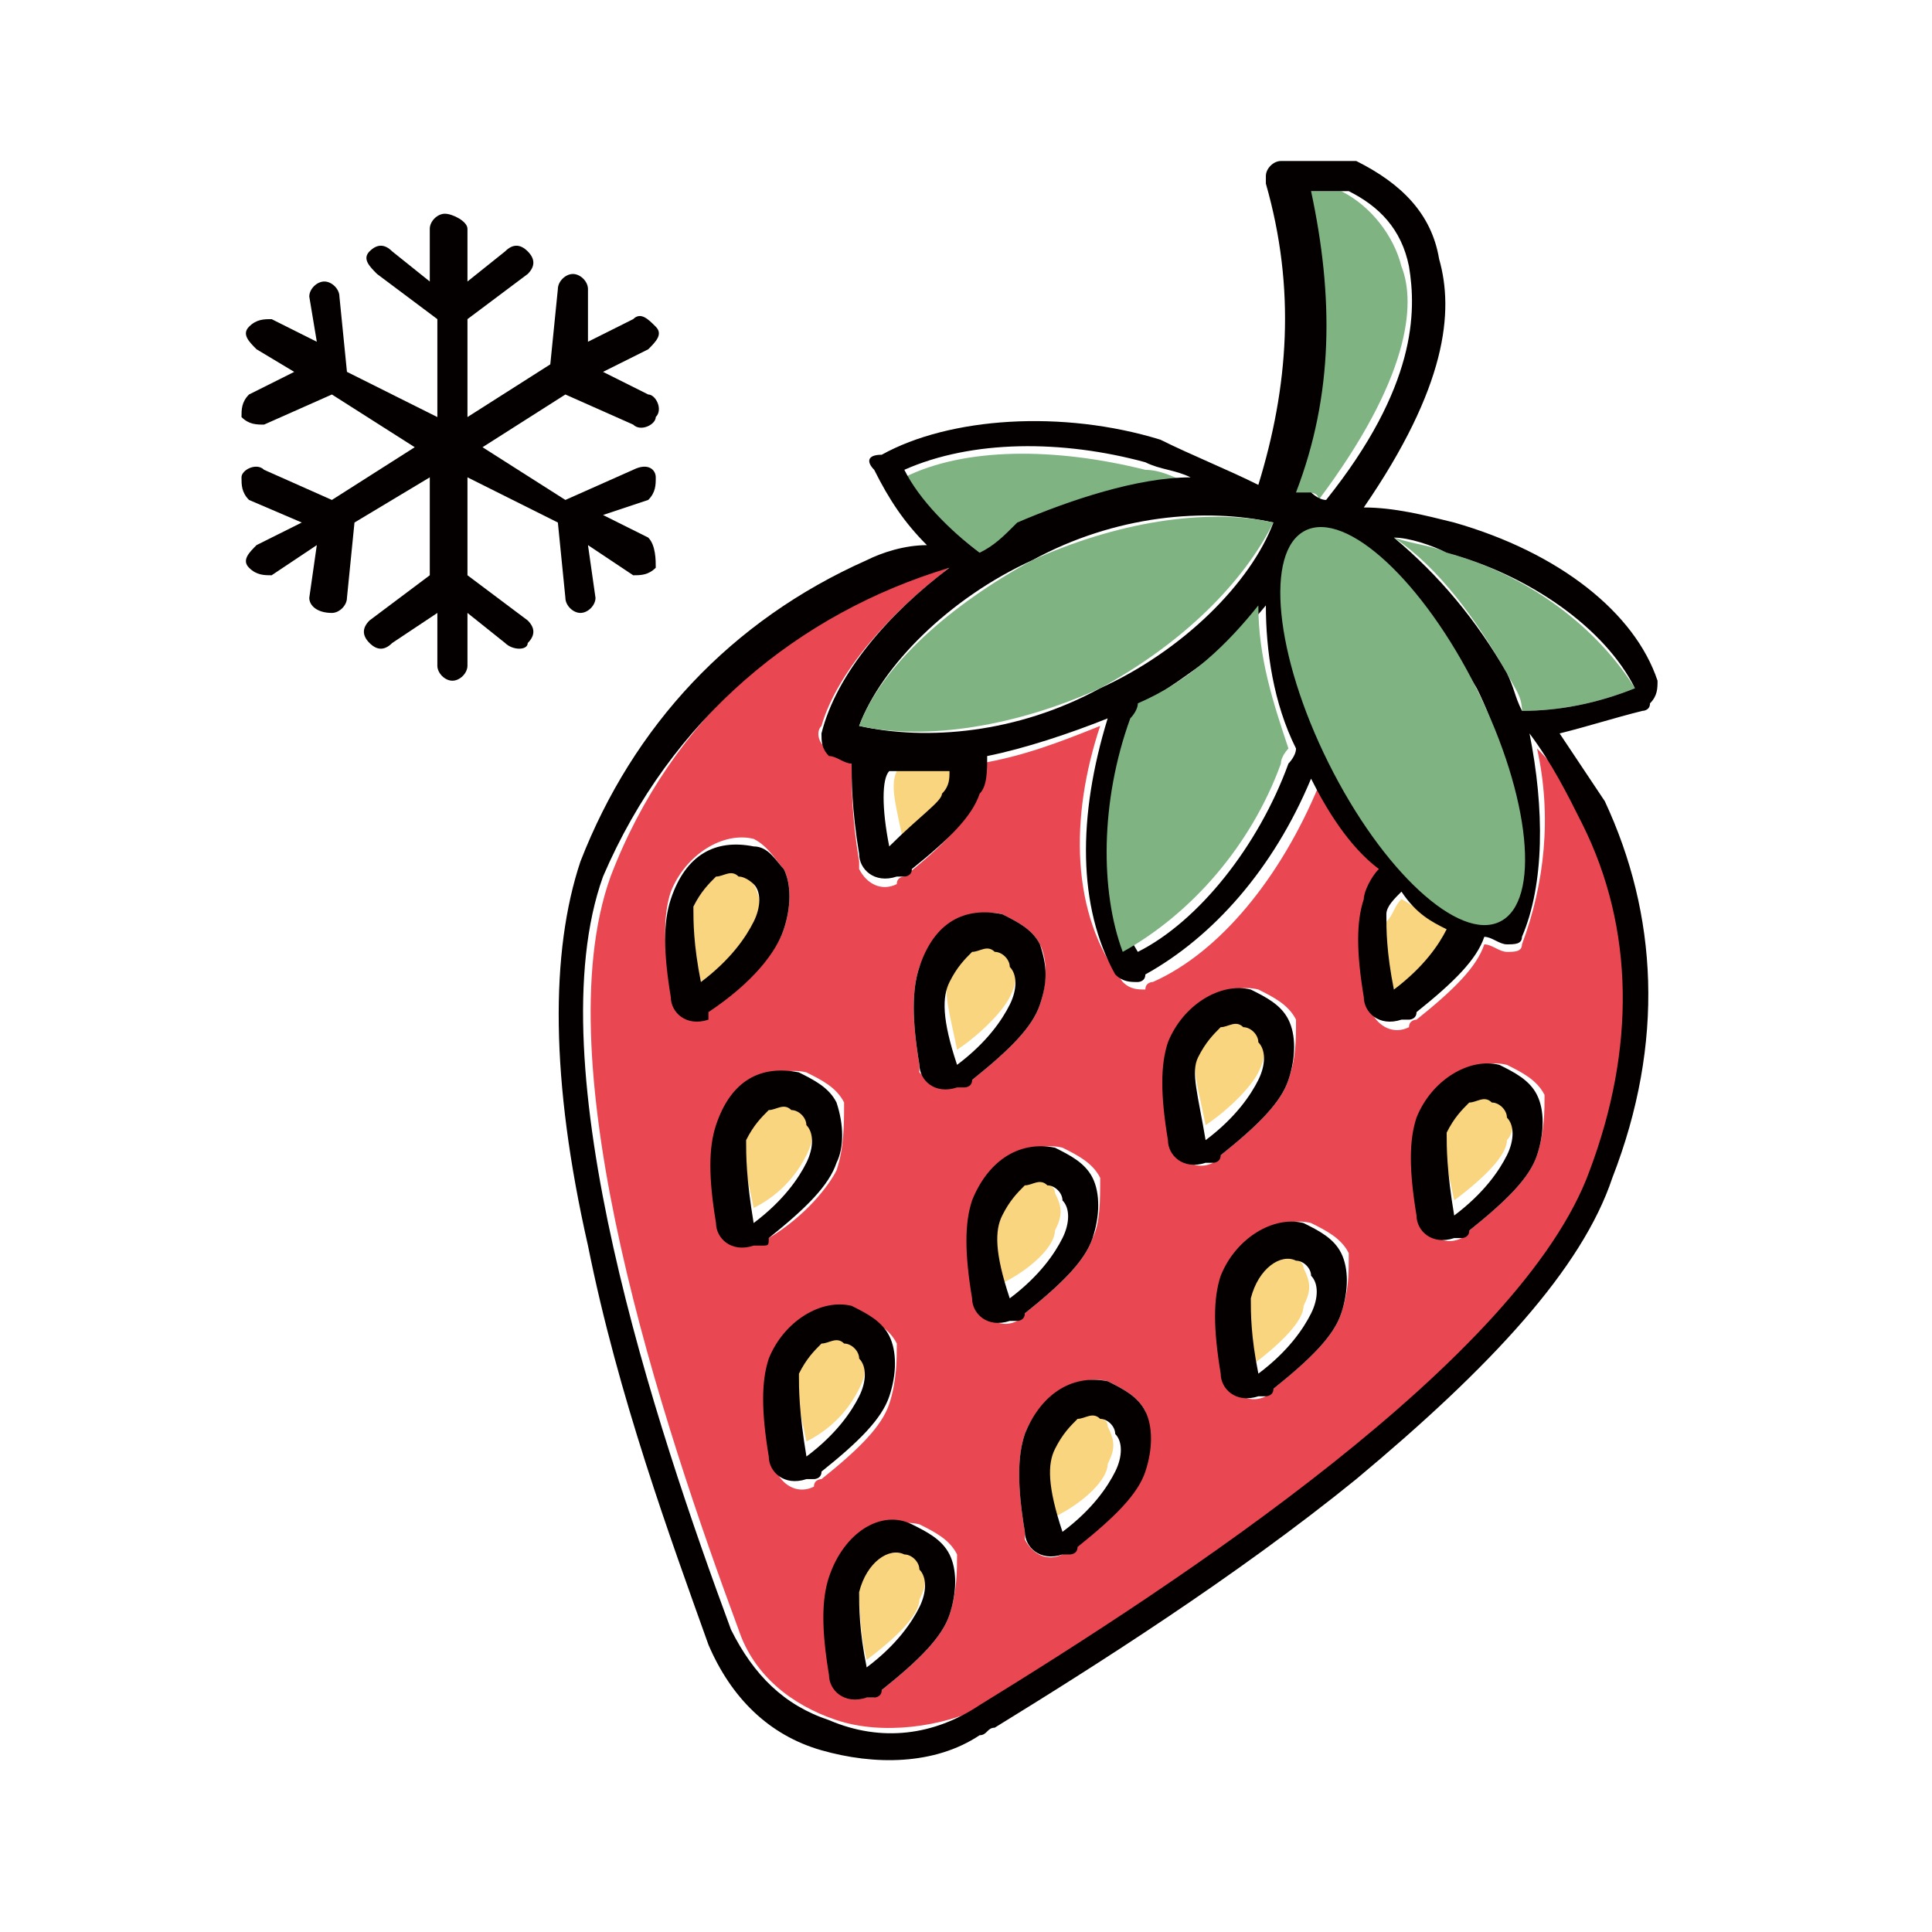
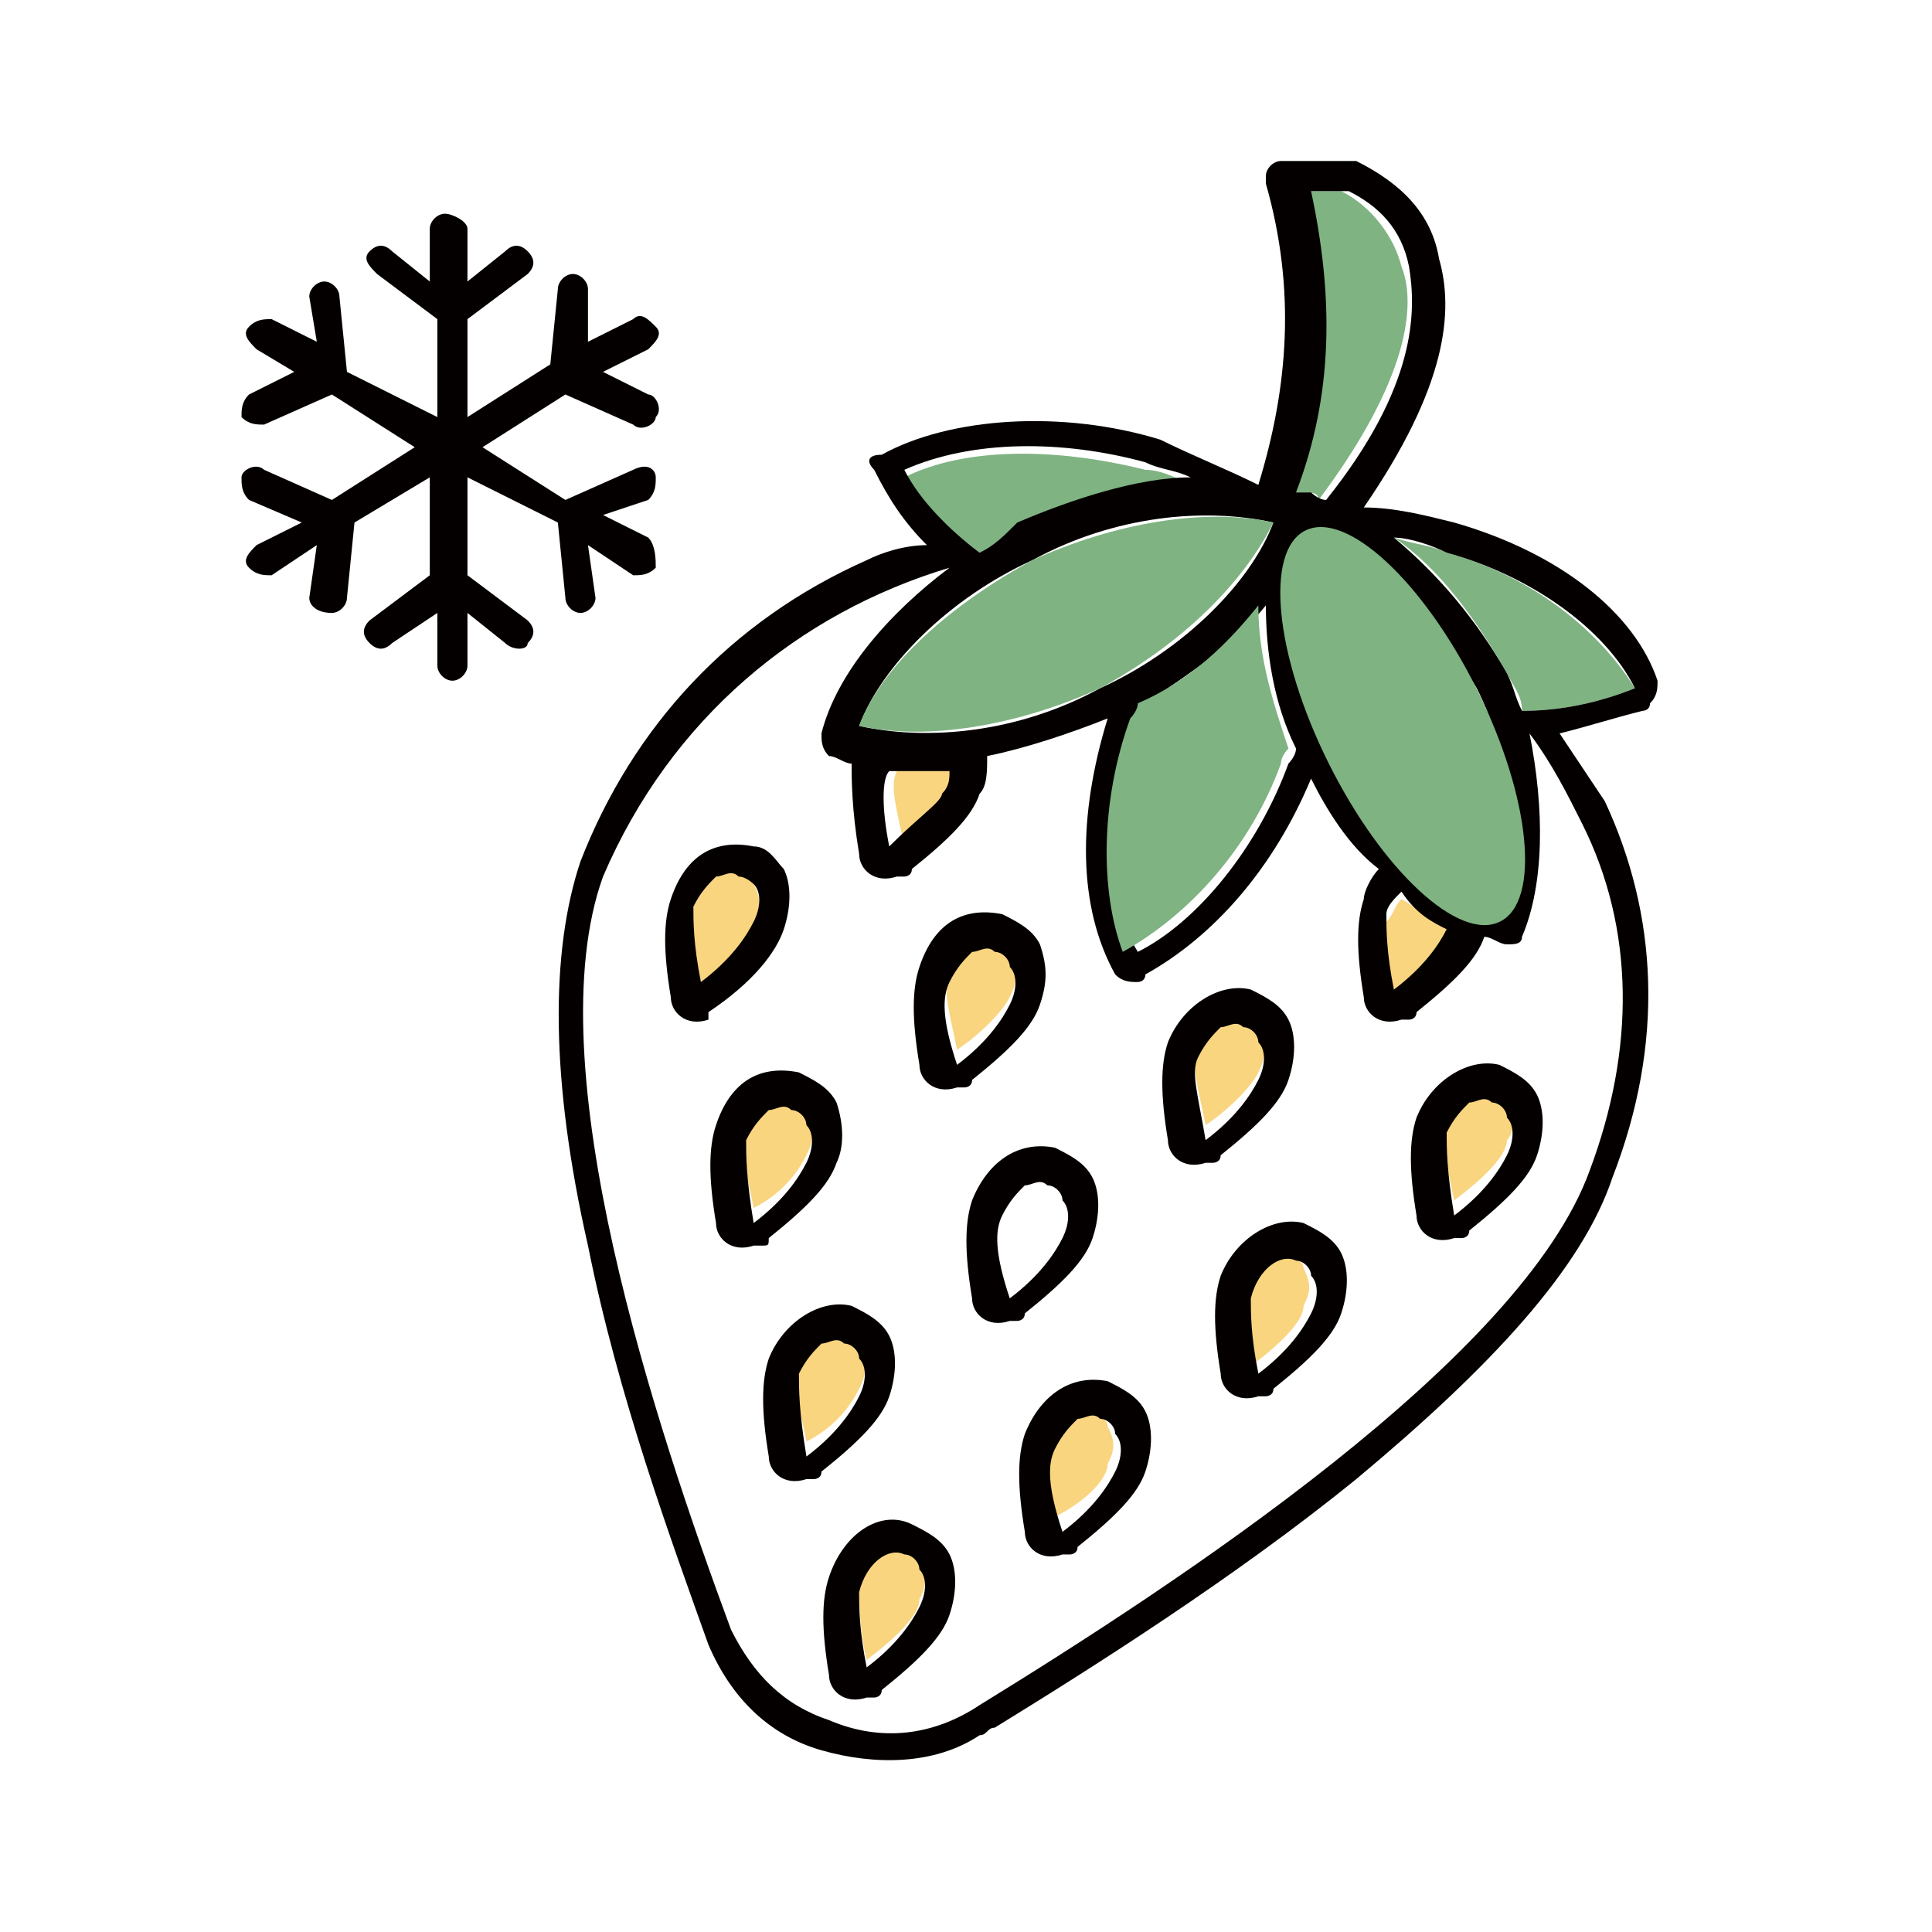
<svg xmlns="http://www.w3.org/2000/svg" width="48" height="48" viewBox="0 0 48 48" fill="none">
  <mask id="mask0_4262_1196" style="mask-type:alpha" maskUnits="userSpaceOnUse" x="0" y="0" width="48" height="48">
    <rect width="48" height="48" fill="#D9D9D9" />
  </mask>
  <g mask="url(#mask0_4262_1196)">
    <path d="M16.292 11.859C16.292 12.046 16.292 12.233 16.105 12.421L14.982 12.795L16.105 13.356C16.292 13.543 16.292 13.918 16.292 14.105C16.105 14.292 15.918 14.292 15.731 14.292L14.608 13.543L14.795 14.853C14.795 15.04 14.608 15.228 14.421 15.228C14.234 15.228 14.047 15.04 14.047 14.853L13.86 12.982L11.614 11.859V14.292L13.111 15.415C13.298 15.602 13.298 15.789 13.111 15.976C13.111 16.163 12.737 16.163 12.55 15.976L11.614 15.228V16.538C11.614 16.725 11.427 16.912 11.24 16.912C11.053 16.912 10.866 16.725 10.866 16.538V15.228L9.743 15.976C9.556 16.163 9.368 16.163 9.181 15.976C8.994 15.789 8.994 15.602 9.181 15.415L10.678 14.292V11.859L8.807 12.982L8.62 14.853C8.62 15.04 8.433 15.228 8.246 15.228C7.871 15.228 7.684 15.04 7.684 14.853L7.871 13.543L6.749 14.292C6.561 14.292 6.374 14.292 6.187 14.105C6 13.918 6.187 13.73 6.374 13.543L7.497 12.982L6.187 12.421C6 12.233 6 12.046 6 11.859C6 11.672 6.374 11.485 6.561 11.672L8.246 12.421L10.304 11.111L8.246 9.801L6.561 10.549C6.374 10.549 6.187 10.549 6 10.362C6 10.175 6 9.988 6.187 9.801L7.31 9.239L6.374 8.678C6.187 8.491 6 8.304 6.187 8.117C6.374 7.929 6.561 7.929 6.749 7.929L7.871 8.491L7.684 7.368C7.684 7.181 7.871 6.994 8.058 6.994C8.246 6.994 8.433 7.181 8.433 7.368L8.62 9.239L10.866 10.362V7.929L9.368 6.807C9.181 6.62 8.994 6.432 9.181 6.245C9.368 6.058 9.556 6.058 9.743 6.245L10.678 6.994V5.684C10.678 5.497 10.866 5.31 11.053 5.31C11.24 5.31 11.614 5.497 11.614 5.684V6.994L12.55 6.245C12.737 6.058 12.924 6.058 13.111 6.245C13.298 6.432 13.298 6.62 13.111 6.807L11.614 7.929V10.362L13.672 9.052L13.86 7.181C13.86 6.994 14.047 6.807 14.234 6.807C14.421 6.807 14.608 6.994 14.608 7.181V8.491L15.731 7.929C15.918 7.742 16.105 7.929 16.292 8.117C16.48 8.304 16.292 8.491 16.105 8.678L14.982 9.239L16.105 9.801C16.292 9.801 16.48 10.175 16.292 10.362C16.292 10.549 15.918 10.736 15.731 10.549L14.047 9.801L11.988 11.111L14.047 12.421L15.731 11.672C16.105 11.485 16.292 11.672 16.292 11.859Z" fill="#040000" />
    <path d="M32.012 12.234C32.199 12.234 32.386 12.234 32.386 12.234C32.573 12.234 32.76 12.234 32.76 12.421C35.006 9.427 35.193 7.556 34.819 6.62C34.632 5.871 34.07 5.123 33.322 4.749H32.199C32.947 7.181 32.947 9.801 32.012 12.234Z" fill="#7FB382" />
-     <path d="M37.813 23.462C37.813 23.649 37.626 23.649 37.439 23.649C37.252 23.649 37.065 23.462 36.877 23.462C36.69 24.023 36.129 24.584 35.193 25.333C35.193 25.333 35.006 25.333 35.006 25.52C34.632 25.707 34.258 25.52 34.07 25.146V24.959C33.883 23.836 33.883 23.087 34.07 22.526C34.258 22.339 34.258 21.965 34.445 21.777C33.696 21.029 33.135 20.28 32.76 19.532C31.825 21.777 30.328 23.649 28.643 24.397C28.643 24.397 28.456 24.397 28.456 24.584C28.269 24.584 28.082 24.584 27.895 24.397C26.585 22.713 26.585 20.28 27.334 18.035C26.398 18.409 25.462 18.783 24.339 18.97C24.339 19.345 24.339 19.532 24.152 19.906C23.965 20.468 23.404 21.029 22.468 21.777C22.468 21.777 22.281 21.777 22.281 21.965C21.907 22.152 21.532 21.965 21.345 21.59V21.403C21.158 20.28 21.158 19.532 21.158 18.97C20.971 18.783 20.784 18.783 20.597 18.596C20.41 18.596 20.222 18.222 20.41 18.035C20.784 16.725 22.094 15.228 23.591 14.105C19.848 15.041 16.667 17.848 15.17 21.777C13.486 26.456 16.48 35.438 18.351 40.491C18.725 41.614 19.661 42.362 20.784 42.736C21.907 43.111 23.404 42.923 24.526 42.362C29.392 39.368 37.813 33.754 39.684 29.076C40.807 26.081 40.807 23.087 39.497 20.468C39.123 19.719 38.749 19.158 38.187 18.596C38.562 20.28 38.374 21.965 37.813 23.462ZM16.667 24.584C16.48 23.462 16.48 22.713 16.667 22.152C17.041 21.216 17.977 20.655 18.725 20.842C19.1 21.029 19.287 21.403 19.474 21.59C19.661 21.965 19.661 22.526 19.474 23.087C19.287 23.649 18.725 24.21 17.79 24.959C17.79 24.959 17.602 24.959 17.602 25.146C17.228 25.333 16.854 25.146 16.667 24.772C16.667 24.772 16.667 24.772 16.667 24.584ZM23.591 40.116C23.404 40.678 22.842 41.239 21.907 41.988C21.907 41.988 21.72 41.988 21.72 42.175C21.345 42.175 20.971 42.175 20.784 41.801V41.614C20.597 40.491 20.597 39.742 20.784 39.181C21.158 38.245 22.094 37.684 22.842 37.871C23.217 38.058 23.591 38.245 23.778 38.619C23.778 38.994 23.778 39.555 23.591 40.116ZM22.094 34.877C21.907 35.438 21.345 35.999 20.41 36.748C20.41 36.748 20.222 36.748 20.222 36.935C19.848 37.122 19.474 36.935 19.287 36.561V36.374C19.1 35.251 19.1 34.502 19.287 33.941C19.661 33.005 20.597 32.444 21.345 32.631C21.72 32.818 22.094 33.005 22.281 33.38C22.281 33.754 22.281 34.315 22.094 34.877ZM19.1 30.76C19.1 30.947 19.1 30.947 19.1 30.76C18.538 31.134 18.164 30.947 17.977 30.573V30.386C17.79 29.263 17.79 28.514 17.977 27.953C18.351 27.017 19.287 26.456 20.035 26.643C20.41 26.83 20.784 27.017 20.971 27.391C20.971 27.953 20.971 28.514 20.784 29.076C20.597 29.45 20.035 30.198 19.1 30.76ZM28.269 36.561C28.082 37.122 27.521 37.684 26.585 38.432C26.585 38.432 26.398 38.432 26.398 38.619C26.024 38.806 25.649 38.619 25.462 38.245V38.058C25.275 36.935 25.275 36.187 25.462 35.625C25.837 34.69 26.772 34.128 27.521 34.315C27.895 34.502 28.269 34.69 28.456 35.064C28.643 35.625 28.643 36.187 28.269 36.561ZM27.146 30.76C26.959 31.321 26.398 31.883 25.462 32.631C25.462 32.631 25.275 32.631 25.275 32.818C24.901 33.005 24.526 32.818 24.339 32.444V32.257C24.152 31.134 24.152 30.386 24.339 29.824C24.714 28.889 25.649 28.327 26.398 28.514C26.772 28.701 27.146 28.889 27.334 29.263C27.334 29.824 27.334 30.386 27.146 30.76ZM24.152 26.83C23.965 27.017 23.965 27.017 24.152 26.83C23.591 27.204 23.217 27.017 22.842 26.643V26.456C22.655 25.333 22.655 24.584 22.842 24.023C23.217 23.087 24.152 22.526 24.901 22.713C25.275 22.9 25.649 23.087 25.837 23.462C26.024 23.836 26.024 24.397 25.837 24.959C25.649 25.52 25.088 26.081 24.152 26.83ZM33.322 32.631C33.135 33.193 32.573 33.754 31.638 34.502C31.638 34.502 31.451 34.502 31.451 34.69C31.076 34.877 30.702 34.69 30.515 34.315V34.128C30.328 33.005 30.328 32.257 30.515 31.695C30.889 30.76 31.825 30.198 32.573 30.386C32.948 30.573 33.322 30.76 33.509 31.134C33.509 31.695 33.509 32.07 33.322 32.631ZM32.012 26.83C31.825 27.391 31.263 27.953 30.328 28.701C30.328 28.701 30.141 28.701 30.141 28.889C29.766 29.076 29.392 28.889 29.205 28.514V28.327C29.018 27.204 29.018 26.456 29.205 25.894C29.579 24.959 30.515 24.397 31.263 24.584C31.638 24.772 32.012 24.959 32.199 25.333C32.199 25.894 32.199 26.269 32.012 26.83ZM38.187 28.701C38 29.263 37.439 29.824 36.503 30.573C36.503 30.573 36.316 30.573 36.316 30.76C35.942 30.947 35.568 30.76 35.38 30.386V30.198C35.193 29.076 35.193 28.327 35.38 27.766C35.755 26.83 36.69 26.269 37.439 26.456C37.813 26.643 38.187 26.83 38.374 27.204C38.374 27.578 38.374 28.14 38.187 28.701Z" fill="#E94852" />
    <path d="M34.63 24.585C35.379 24.023 35.94 23.462 35.94 23.088C35.566 22.901 35.192 22.526 34.818 22.339C34.63 22.526 34.63 22.713 34.443 22.901C34.443 23.088 34.443 23.836 34.63 24.585Z" fill="#F9D580" />
    <path d="M23.591 19.532C23.591 19.345 23.591 19.158 23.778 18.971C23.216 18.971 22.842 18.971 22.281 18.971C22.281 18.971 22.281 18.971 22.281 19.158C22.093 19.532 22.281 20.093 22.468 21.029C22.842 20.281 23.403 19.906 23.591 19.532Z" fill="#F9D580" />
    <path d="M17.228 22.526C17.041 22.9 17.228 23.462 17.415 24.398C18.164 23.836 18.725 23.275 18.725 22.9C18.912 22.526 18.912 22.339 18.725 21.965C18.725 21.778 18.538 21.778 18.351 21.59C18.164 21.59 17.976 21.59 17.789 21.59C17.602 21.965 17.415 22.152 17.228 22.526Z" fill="#F9D580" />
    <path d="M17.601 25.146C17.788 25.146 17.788 25.146 17.601 25.146C18.724 24.398 19.286 23.649 19.473 23.088C19.66 22.526 19.66 21.965 19.473 21.59C19.286 21.403 19.099 21.029 18.724 21.029C17.789 20.842 17.04 21.216 16.666 22.339C16.479 22.9 16.479 23.649 16.666 24.772C16.666 25.146 17.04 25.52 17.601 25.333C17.601 25.146 17.601 25.146 17.601 25.146ZM18.724 21.965C18.911 22.152 18.911 22.526 18.724 22.9C18.537 23.275 18.163 23.836 17.414 24.398C17.227 23.462 17.227 22.9 17.227 22.526C17.414 22.152 17.601 21.965 17.789 21.778C17.976 21.778 18.163 21.59 18.35 21.778C18.537 21.778 18.724 21.965 18.724 21.965Z" fill="#040000" />
    <path d="M25.088 24.771C25.275 24.397 25.275 24.21 25.088 23.836C25.088 23.649 24.901 23.649 24.714 23.462C24.527 23.462 24.34 23.462 24.153 23.462C23.965 23.649 23.778 23.836 23.591 24.21C23.404 24.584 23.591 25.146 23.778 26.081C24.34 25.707 24.901 25.146 25.088 24.771Z" fill="#F9D580" />
    <path d="M25.837 23.462C25.649 23.087 25.275 22.9 24.901 22.713C23.965 22.526 23.217 22.9 22.843 24.023C22.655 24.584 22.655 25.333 22.843 26.456C22.843 26.83 23.217 27.204 23.778 27.017H23.965C23.965 27.017 24.152 27.017 24.152 26.83C25.088 26.081 25.649 25.52 25.837 24.959C26.024 24.397 26.024 24.023 25.837 23.462ZM23.591 24.397C23.778 24.023 23.965 23.836 24.152 23.649C24.34 23.649 24.527 23.462 24.714 23.649C24.901 23.649 25.088 23.836 25.088 24.023C25.275 24.21 25.275 24.584 25.088 24.959C24.901 25.333 24.527 25.894 23.778 26.456C23.404 25.333 23.404 24.771 23.591 24.397Z" fill="#040000" />
    <path d="M31.263 26.643C31.45 26.269 31.45 26.082 31.263 25.707C31.263 25.52 31.076 25.52 30.889 25.333C30.702 25.333 30.515 25.333 30.327 25.333C30.14 25.52 29.953 25.707 29.766 26.082C29.579 26.456 29.766 27.017 29.953 27.953C30.515 27.579 31.076 27.017 31.263 26.643Z" fill="#F9D580" />
    <path d="M29.017 25.895C28.83 26.456 28.83 27.204 29.017 28.327C29.017 28.702 29.392 29.076 29.953 28.889H30.14C30.14 28.889 30.327 28.889 30.327 28.702C31.263 27.953 31.824 27.392 32.011 26.83C32.199 26.269 32.199 25.707 32.011 25.333C31.824 24.959 31.45 24.772 31.076 24.585C30.327 24.398 29.392 24.959 29.017 25.895ZM29.766 26.269C29.953 25.895 30.14 25.707 30.327 25.52C30.514 25.52 30.701 25.333 30.889 25.52C31.076 25.52 31.263 25.707 31.263 25.895C31.45 26.082 31.45 26.456 31.263 26.83C31.076 27.204 30.701 27.766 29.953 28.327C29.766 27.204 29.579 26.643 29.766 26.269Z" fill="#040000" />
-     <path d="M37.439 27.579C37.439 27.392 37.252 27.392 37.065 27.205C36.877 27.205 36.69 27.205 36.503 27.205C36.316 27.392 36.129 27.579 35.942 27.953C35.755 28.327 35.942 28.889 36.129 29.824C36.877 29.263 37.439 28.702 37.439 28.327C37.626 28.14 37.626 27.766 37.439 27.579Z" fill="#F9D580" />
+     <path d="M37.439 27.579C37.439 27.392 37.252 27.392 37.065 27.205C36.316 27.392 36.129 27.579 35.942 27.953C35.755 28.327 35.942 28.889 36.129 29.824C36.877 29.263 37.439 28.702 37.439 28.327C37.626 28.14 37.626 27.766 37.439 27.579Z" fill="#F9D580" />
    <path d="M35.193 27.766C35.006 28.327 35.006 29.076 35.193 30.199C35.193 30.573 35.567 30.947 36.129 30.76H36.316C36.316 30.76 36.503 30.76 36.503 30.573C37.439 29.824 38 29.263 38.187 28.702C38.374 28.14 38.374 27.579 38.187 27.204C38 26.83 37.626 26.643 37.252 26.456C36.503 26.269 35.567 26.83 35.193 27.766ZM35.942 28.14C36.129 27.766 36.316 27.579 36.503 27.392C36.69 27.392 36.877 27.204 37.064 27.392C37.252 27.392 37.439 27.579 37.439 27.766C37.626 27.953 37.626 28.327 37.439 28.702C37.252 29.076 36.877 29.637 36.129 30.199C35.942 29.076 35.942 28.514 35.942 28.14Z" fill="#040000" />
    <path d="M20.035 28.701C20.222 28.327 20.222 28.14 20.035 27.766C20.035 27.579 19.847 27.579 19.66 27.392C19.473 27.392 19.286 27.392 19.099 27.392C18.912 27.579 18.725 27.766 18.538 28.14C18.35 28.514 18.538 29.076 18.725 30.012C19.473 29.637 19.847 29.076 20.035 28.701Z" fill="#F9D580" />
    <path d="M20.783 27.392C20.596 27.017 20.221 26.83 19.847 26.643C18.912 26.456 18.163 26.83 17.789 27.953C17.602 28.514 17.602 29.263 17.789 30.386C17.789 30.76 18.163 31.134 18.724 30.947H18.912C19.099 30.947 19.099 30.947 19.099 30.76C20.034 30.012 20.596 29.45 20.783 28.889C20.97 28.514 20.97 27.953 20.783 27.392ZM18.537 28.327C18.724 27.953 18.912 27.766 19.099 27.579C19.286 27.579 19.473 27.392 19.66 27.579C19.847 27.579 20.034 27.766 20.034 27.953C20.221 28.14 20.221 28.514 20.034 28.889C19.847 29.263 19.473 29.824 18.724 30.386C18.537 29.263 18.537 28.702 18.537 28.327Z" fill="#040000" />
-     <path d="M26.21 30.573C26.398 30.199 26.398 30.012 26.21 29.637C26.21 29.45 26.023 29.45 25.836 29.263C25.649 29.263 25.462 29.263 25.275 29.263C25.087 29.45 24.9 29.637 24.713 30.012C24.526 30.386 24.713 30.947 24.9 31.883C25.649 31.509 26.21 30.947 26.21 30.573Z" fill="#F9D580" />
    <path d="M24.151 29.824C23.964 30.386 23.964 31.134 24.151 32.257C24.151 32.631 24.525 33.006 25.087 32.818H25.274C25.274 32.818 25.461 32.818 25.461 32.631C26.397 31.883 26.958 31.321 27.145 30.76C27.332 30.199 27.332 29.637 27.145 29.263C26.958 28.889 26.584 28.701 26.21 28.514C25.274 28.327 24.525 28.889 24.151 29.824ZM24.9 30.199C25.087 29.824 25.274 29.637 25.461 29.45C25.648 29.45 25.835 29.263 26.022 29.45C26.21 29.45 26.397 29.637 26.397 29.824C26.584 30.011 26.584 30.386 26.397 30.76C26.21 31.134 25.835 31.696 25.087 32.257C24.712 31.134 24.712 30.573 24.9 30.199Z" fill="#040000" />
    <path d="M31.077 33.941C31.825 33.38 32.387 32.818 32.387 32.444C32.574 32.07 32.574 31.883 32.387 31.508C32.387 31.321 32.2 31.321 32.013 31.134C31.638 30.947 31.077 31.321 30.89 31.883C30.89 32.444 30.89 33.005 31.077 33.941Z" fill="#F9D580" />
    <path d="M30.328 31.696C30.141 32.257 30.141 33.006 30.328 34.128C30.328 34.503 30.702 34.877 31.264 34.69H31.451C31.451 34.69 31.638 34.69 31.638 34.503C32.574 33.754 33.135 33.193 33.322 32.631C33.509 32.07 33.509 31.509 33.322 31.134C33.135 30.76 32.761 30.573 32.386 30.386C31.638 30.199 30.702 30.76 30.328 31.696ZM32.199 31.321C32.386 31.321 32.574 31.509 32.574 31.696C32.761 31.883 32.761 32.257 32.574 32.631C32.386 33.006 32.012 33.567 31.264 34.128C31.076 33.193 31.076 32.631 31.076 32.257C31.264 31.509 31.825 31.134 32.199 31.321Z" fill="#040000" />
    <path d="M21.346 34.503C21.533 34.129 21.533 33.941 21.346 33.567C21.346 33.38 21.159 33.38 20.972 33.193C20.785 33.193 20.598 33.193 20.41 33.193C20.223 33.38 20.036 33.567 19.849 33.941C19.662 34.316 19.849 34.877 20.036 35.813C20.785 35.438 21.159 34.877 21.346 34.503Z" fill="#F9D580" />
    <path d="M19.1 33.754C18.913 34.316 18.913 35.064 19.1 36.187C19.1 36.561 19.475 36.935 20.036 36.748H20.223C20.223 36.748 20.41 36.748 20.41 36.561C21.346 35.813 21.907 35.251 22.095 34.69C22.282 34.129 22.282 33.567 22.095 33.193C21.907 32.819 21.533 32.631 21.159 32.444C20.41 32.257 19.475 32.819 19.1 33.754ZM19.849 34.129C20.036 33.754 20.223 33.567 20.41 33.38C20.597 33.38 20.785 33.193 20.972 33.38C21.159 33.38 21.346 33.567 21.346 33.754C21.533 33.941 21.533 34.316 21.346 34.69C21.159 35.064 20.785 35.626 20.036 36.187C19.849 35.064 19.849 34.503 19.849 34.129Z" fill="#040000" />
    <path d="M27.52 36.374C27.707 36 27.707 35.812 27.52 35.438C27.52 35.251 27.333 35.251 27.146 35.064C26.959 35.064 26.771 35.064 26.584 35.064C26.397 35.251 26.21 35.438 26.023 35.812C25.836 36.187 26.023 36.748 26.21 37.684C26.959 37.31 27.52 36.748 27.52 36.374Z" fill="#F9D580" />
    <path d="M25.462 35.626C25.274 36.187 25.274 36.935 25.462 38.058C25.462 38.433 25.836 38.807 26.397 38.62H26.584C26.584 38.62 26.772 38.62 26.772 38.433C27.707 37.684 28.269 37.123 28.456 36.561C28.643 36 28.643 35.438 28.456 35.064C28.269 34.69 27.894 34.503 27.52 34.316C26.584 34.129 25.836 34.69 25.462 35.626ZM26.21 36C26.397 35.626 26.584 35.438 26.772 35.251C26.959 35.251 27.146 35.064 27.333 35.251C27.52 35.251 27.707 35.438 27.707 35.626C27.894 35.813 27.894 36.187 27.707 36.561C27.52 36.935 27.146 37.497 26.397 38.058C26.023 36.935 26.023 36.374 26.21 36Z" fill="#040000" />
    <path d="M21.532 41.239C22.28 40.678 22.842 40.117 22.842 39.742C23.029 39.368 23.029 39.181 22.842 38.807C22.842 38.62 22.655 38.62 22.468 38.432C22.093 38.245 21.532 38.62 21.345 39.181C21.345 39.742 21.345 40.491 21.532 41.239Z" fill="#F9D580" />
    <path d="M20.596 39.181C20.409 39.742 20.409 40.491 20.596 41.614C20.596 41.988 20.971 42.362 21.532 42.175H21.719C21.719 42.175 21.906 42.175 21.906 41.988C22.842 41.239 23.403 40.678 23.591 40.117C23.778 39.555 23.778 38.994 23.591 38.62C23.403 38.245 23.029 38.058 22.655 37.871C21.906 37.497 20.971 38.058 20.596 39.181ZM22.468 38.62C22.655 38.62 22.842 38.807 22.842 38.994C23.029 39.181 23.029 39.555 22.842 39.929C22.655 40.304 22.281 40.865 21.532 41.426C21.345 40.491 21.345 39.929 21.345 39.555C21.532 38.807 22.093 38.432 22.468 38.62Z" fill="#040000" />
    <path d="M24.339 13.731C24.713 13.544 24.901 13.357 25.275 13.17C26.772 12.421 28.269 12.047 29.579 12.047C29.205 11.86 28.83 11.673 28.456 11.673C26.21 11.111 23.965 11.111 22.468 11.86C22.842 12.421 23.591 13.17 24.339 13.731Z" fill="#7FB382" />
    <path d="M40.62 17.099C39.684 15.602 38 14.292 35.942 13.731C35.568 13.544 35.193 13.544 34.632 13.357C35.755 14.105 36.69 15.415 37.439 16.725C37.626 17.099 37.813 17.286 37.813 17.661C38.749 17.661 39.684 17.474 40.62 17.099Z" fill="#7FB382" />
    <path d="M36.128 12.982C35.38 12.795 34.631 12.608 33.883 12.608C35.941 9.614 36.128 7.743 35.754 6.433C35.567 5.31 34.819 4.561 33.696 4H33.509H31.824C31.637 4 31.45 4.187 31.45 4.374C31.45 4.374 31.45 4.374 31.45 4.561C32.199 7.181 32.011 9.614 31.263 12.047C30.514 11.672 29.579 11.298 28.83 10.924C26.397 10.175 23.59 10.363 21.906 11.298C21.532 11.298 21.532 11.485 21.719 11.672C22.093 12.421 22.468 12.982 23.029 13.544C22.468 13.544 21.906 13.731 21.532 13.918C18.163 15.415 15.731 18.035 14.421 21.403C13.672 23.649 13.672 26.83 14.608 30.947C15.357 34.69 16.666 38.245 17.602 40.865C18.163 42.175 19.099 43.111 20.409 43.485C21.719 43.859 23.216 43.859 24.339 43.111C24.526 43.111 24.526 42.924 24.713 42.924C27.146 41.427 30.701 39.181 33.696 36.748C37.064 33.941 39.31 31.509 40.058 29.263C41.368 25.895 41.181 22.713 39.871 19.906C39.497 19.345 39.123 18.784 38.748 18.222C39.497 18.035 40.058 17.848 40.807 17.661C40.807 17.661 40.994 17.661 40.994 17.474C41.181 17.286 41.181 17.099 41.181 16.912C40.62 15.228 38.748 13.731 36.128 12.982ZM39.31 20.468C40.62 23.087 40.62 26.082 39.497 29.076C37.813 33.754 29.204 39.368 24.339 42.362C23.216 43.111 21.906 43.298 20.596 42.736C19.474 42.362 18.725 41.614 18.163 40.491C16.292 35.438 13.298 26.456 14.982 21.778C16.666 17.848 19.848 15.228 23.59 14.105C22.093 15.228 20.783 16.725 20.409 18.222C20.409 18.409 20.409 18.596 20.596 18.784C20.783 18.784 20.971 18.971 21.158 18.971C21.158 19.345 21.158 20.093 21.345 21.216C21.345 21.59 21.719 21.965 22.28 21.778H22.468C22.468 21.778 22.655 21.778 22.655 21.59C23.59 20.842 24.152 20.281 24.339 19.719C24.526 19.532 24.526 19.158 24.526 18.784C25.462 18.596 26.585 18.222 27.52 17.848C26.772 20.281 26.772 22.526 27.707 24.21C27.895 24.398 28.082 24.398 28.269 24.398C28.269 24.398 28.456 24.398 28.456 24.21C30.14 23.275 31.637 21.59 32.573 19.345C32.947 20.093 33.509 21.029 34.257 21.59C34.07 21.778 33.883 22.152 33.883 22.339C33.696 22.9 33.696 23.649 33.883 24.772C33.883 25.146 34.257 25.52 34.819 25.333H35.006C35.006 25.333 35.193 25.333 35.193 25.146C36.128 24.398 36.69 23.836 36.877 23.275C37.064 23.275 37.251 23.462 37.438 23.462C37.626 23.462 37.813 23.462 37.813 23.275C38.374 21.965 38.374 20.093 38 18.222C38.561 18.971 38.935 19.719 39.31 20.468ZM22.468 11.672C24.152 10.924 26.397 10.924 28.456 11.485C28.83 11.672 29.204 11.672 29.579 11.86C28.269 11.86 26.585 12.421 25.275 12.982C24.9 13.357 24.713 13.544 24.339 13.731C23.59 13.169 22.842 12.421 22.468 11.672ZM33.509 4.749C34.257 5.123 34.819 5.684 35.006 6.62C35.193 7.743 35.193 9.614 32.947 12.421C32.76 12.421 32.573 12.234 32.573 12.234H32.386H32.199C33.134 9.801 33.134 7.368 32.573 4.749H33.509ZM36.69 17.099C37.626 18.971 37.813 21.216 37.251 22.713C35.567 22.152 34.07 20.655 33.134 18.784C32.199 16.912 32.011 14.667 32.573 13.169C34.07 13.731 35.567 15.228 36.69 17.099ZM35.941 23.088C35.754 23.462 35.38 24.023 34.631 24.585C34.444 23.649 34.444 23.088 34.444 22.713C34.444 22.526 34.631 22.339 34.819 22.152C35.193 22.713 35.567 22.9 35.941 23.088ZM21.345 18.035C21.906 16.538 23.59 14.854 25.649 13.918C27.707 12.795 29.953 12.608 31.637 12.982C31.076 14.479 29.392 16.164 27.333 17.099C25.275 18.222 23.029 18.409 21.345 18.035ZM22.093 19.158C22.093 18.971 22.093 18.971 22.093 19.158C22.655 19.158 23.216 19.158 23.59 19.158C23.59 19.345 23.59 19.532 23.403 19.719C23.403 19.906 22.842 20.281 22.093 21.029C21.906 20.093 21.906 19.345 22.093 19.158ZM28.269 17.848C28.269 17.661 28.456 17.474 28.456 17.474C29.579 16.725 30.701 15.976 31.45 15.041C31.45 16.164 31.637 17.474 32.199 18.596C32.199 18.784 32.011 18.971 32.011 18.971C31.263 21.029 29.766 22.9 28.269 23.649C27.333 22.152 27.52 19.906 28.269 17.848ZM37.813 17.661C37.626 17.286 37.626 17.099 37.438 16.725C36.69 15.415 35.754 14.292 34.631 13.357C35.006 13.357 35.567 13.544 35.941 13.731C38 14.292 39.871 15.602 40.62 17.099C39.684 17.474 38.748 17.661 37.813 17.661Z" fill="#040000" />
    <path d="M31.824 18.971C31.824 18.784 32.011 18.596 32.011 18.596C31.637 17.474 31.263 16.351 31.263 15.041C30.514 15.977 29.578 16.912 28.269 17.474C28.269 17.661 28.081 17.848 28.081 17.848C27.333 19.907 27.333 22.152 27.894 23.649C29.578 22.713 31.076 21.029 31.824 18.971Z" fill="#7FB382" />
    <path d="M37.268 22.897C38.286 22.391 38.028 19.805 36.692 17.122C35.356 14.439 33.448 12.675 32.431 13.181C31.413 13.688 31.671 16.274 33.007 18.957C34.343 21.64 36.251 23.404 37.268 22.897Z" fill="#7FB382" />
    <path d="M31.637 12.982C29.953 12.608 27.707 12.982 25.649 13.918C23.59 15.041 21.906 16.538 21.345 18.035C23.029 18.409 25.275 18.035 27.333 17.099C29.392 15.977 30.889 14.48 31.637 12.982Z" fill="#7FB382" />
  </g>
</svg>